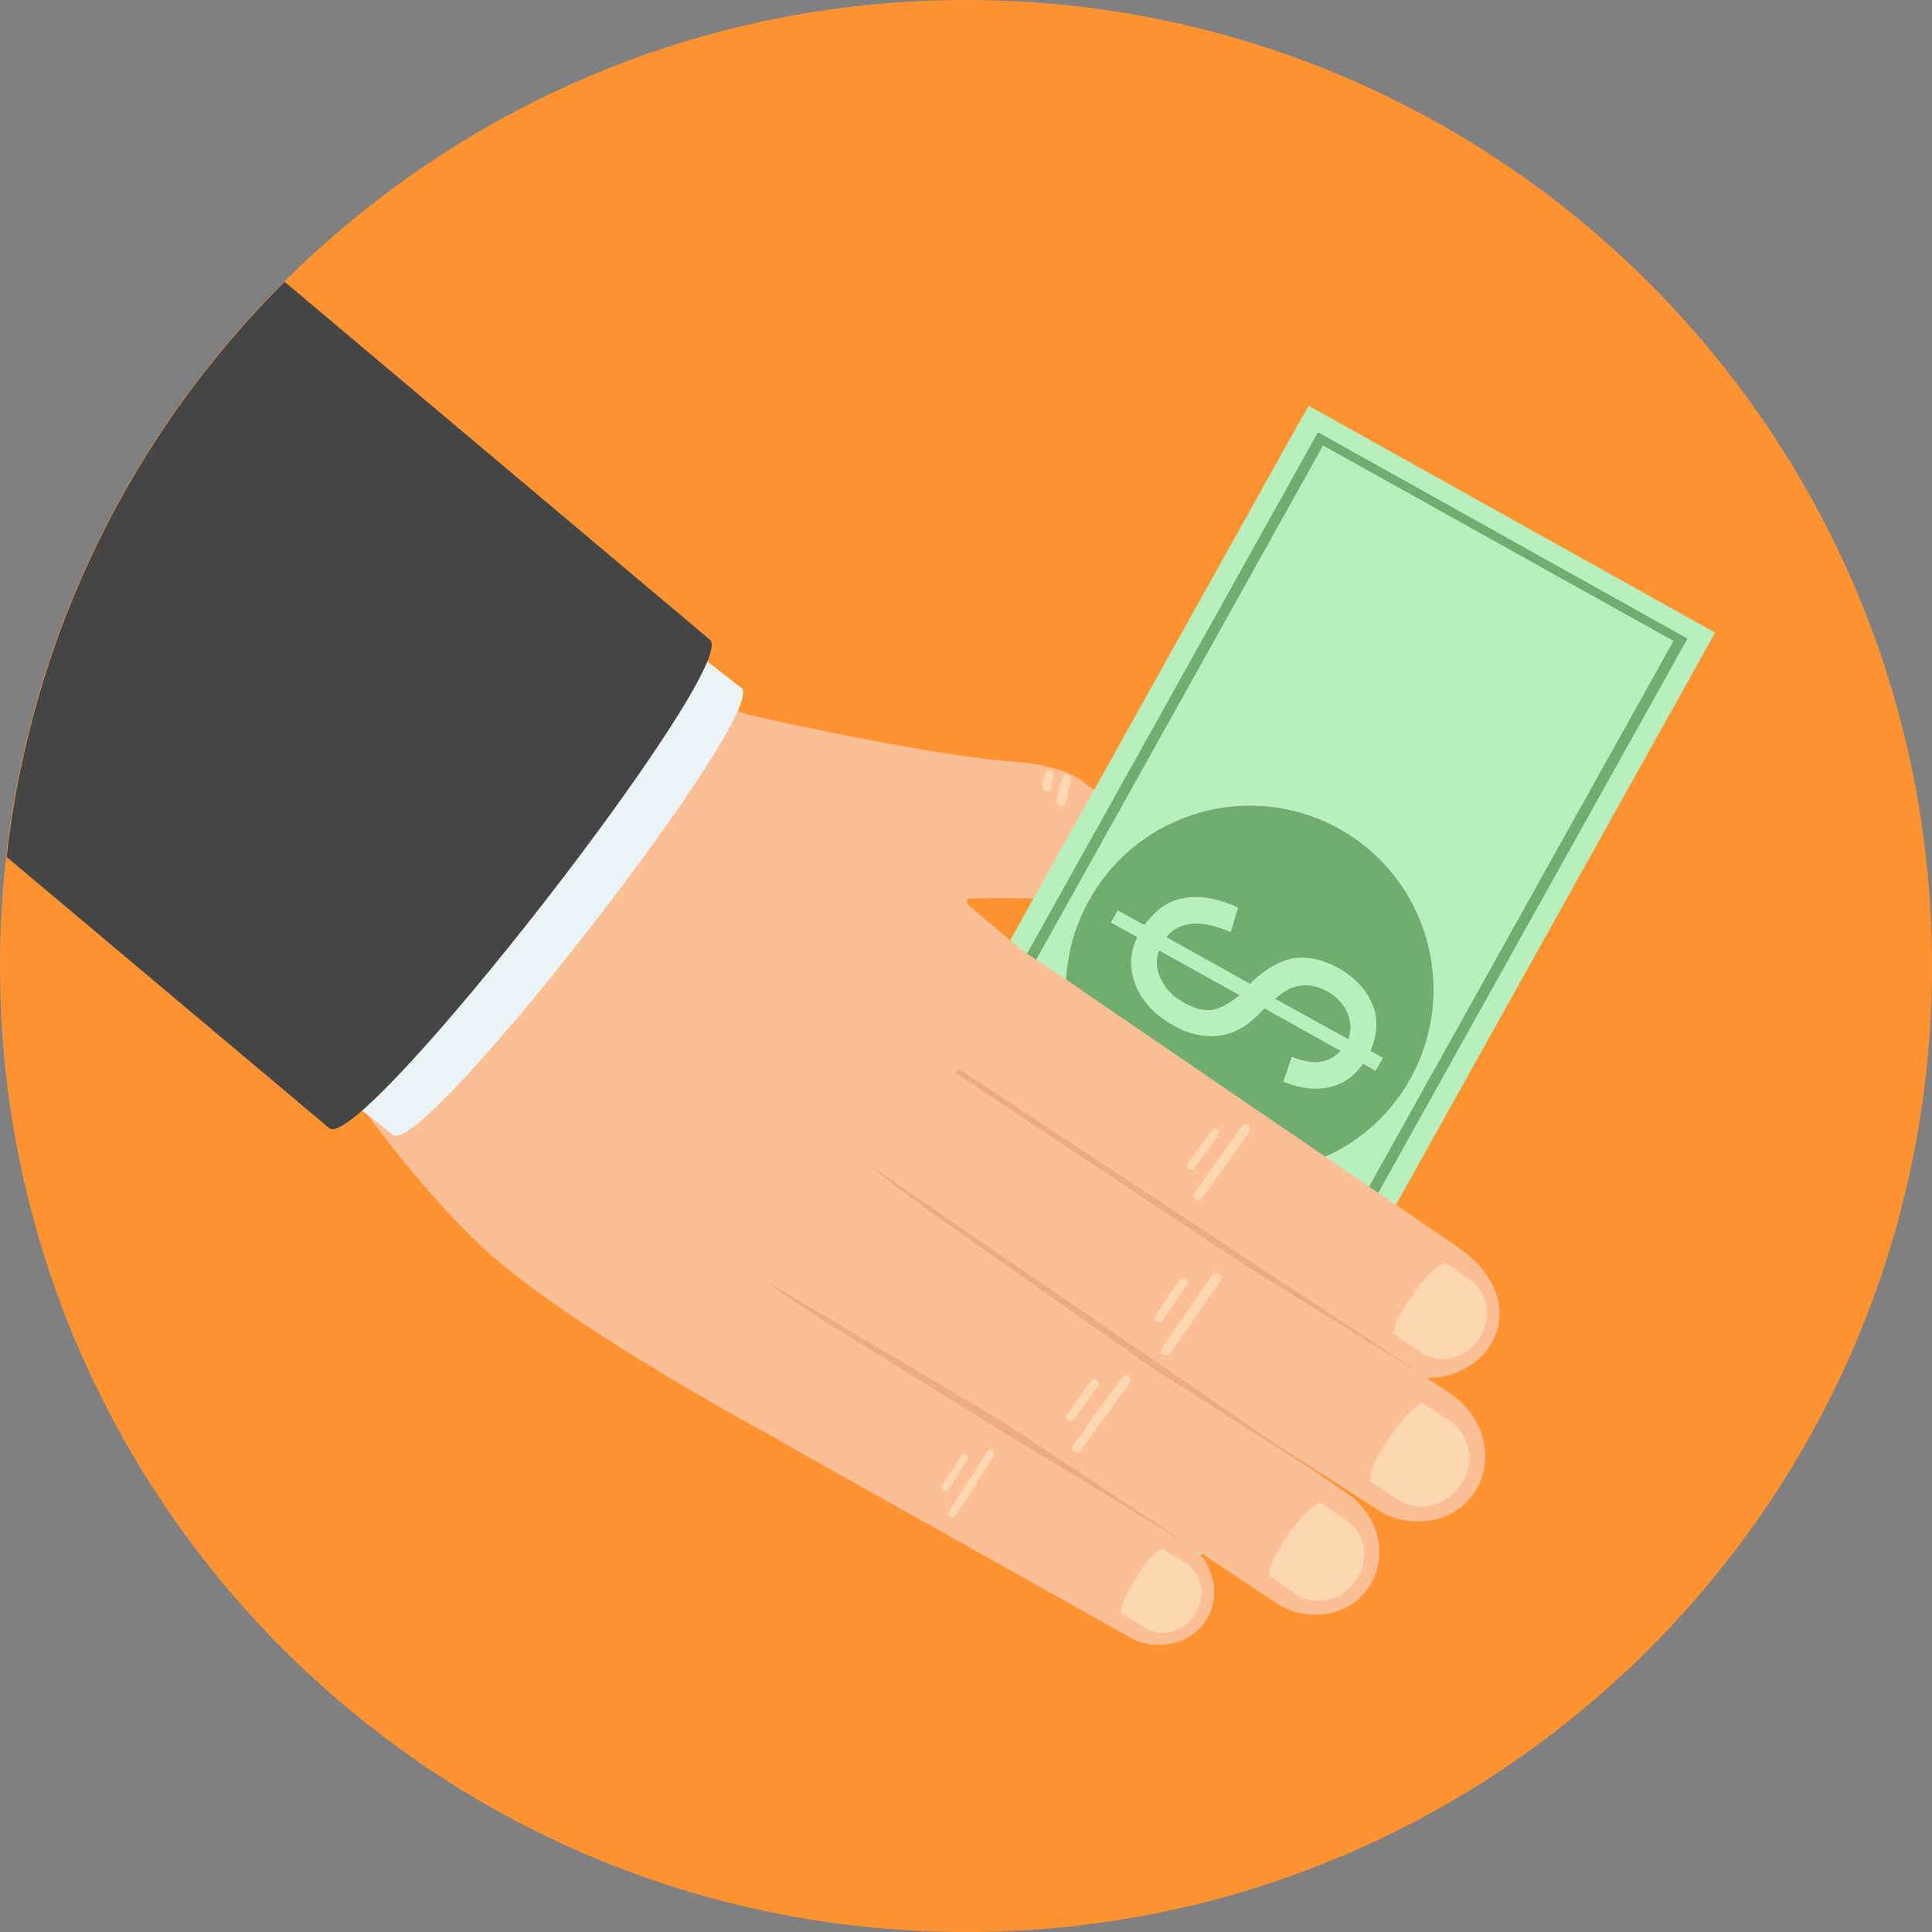
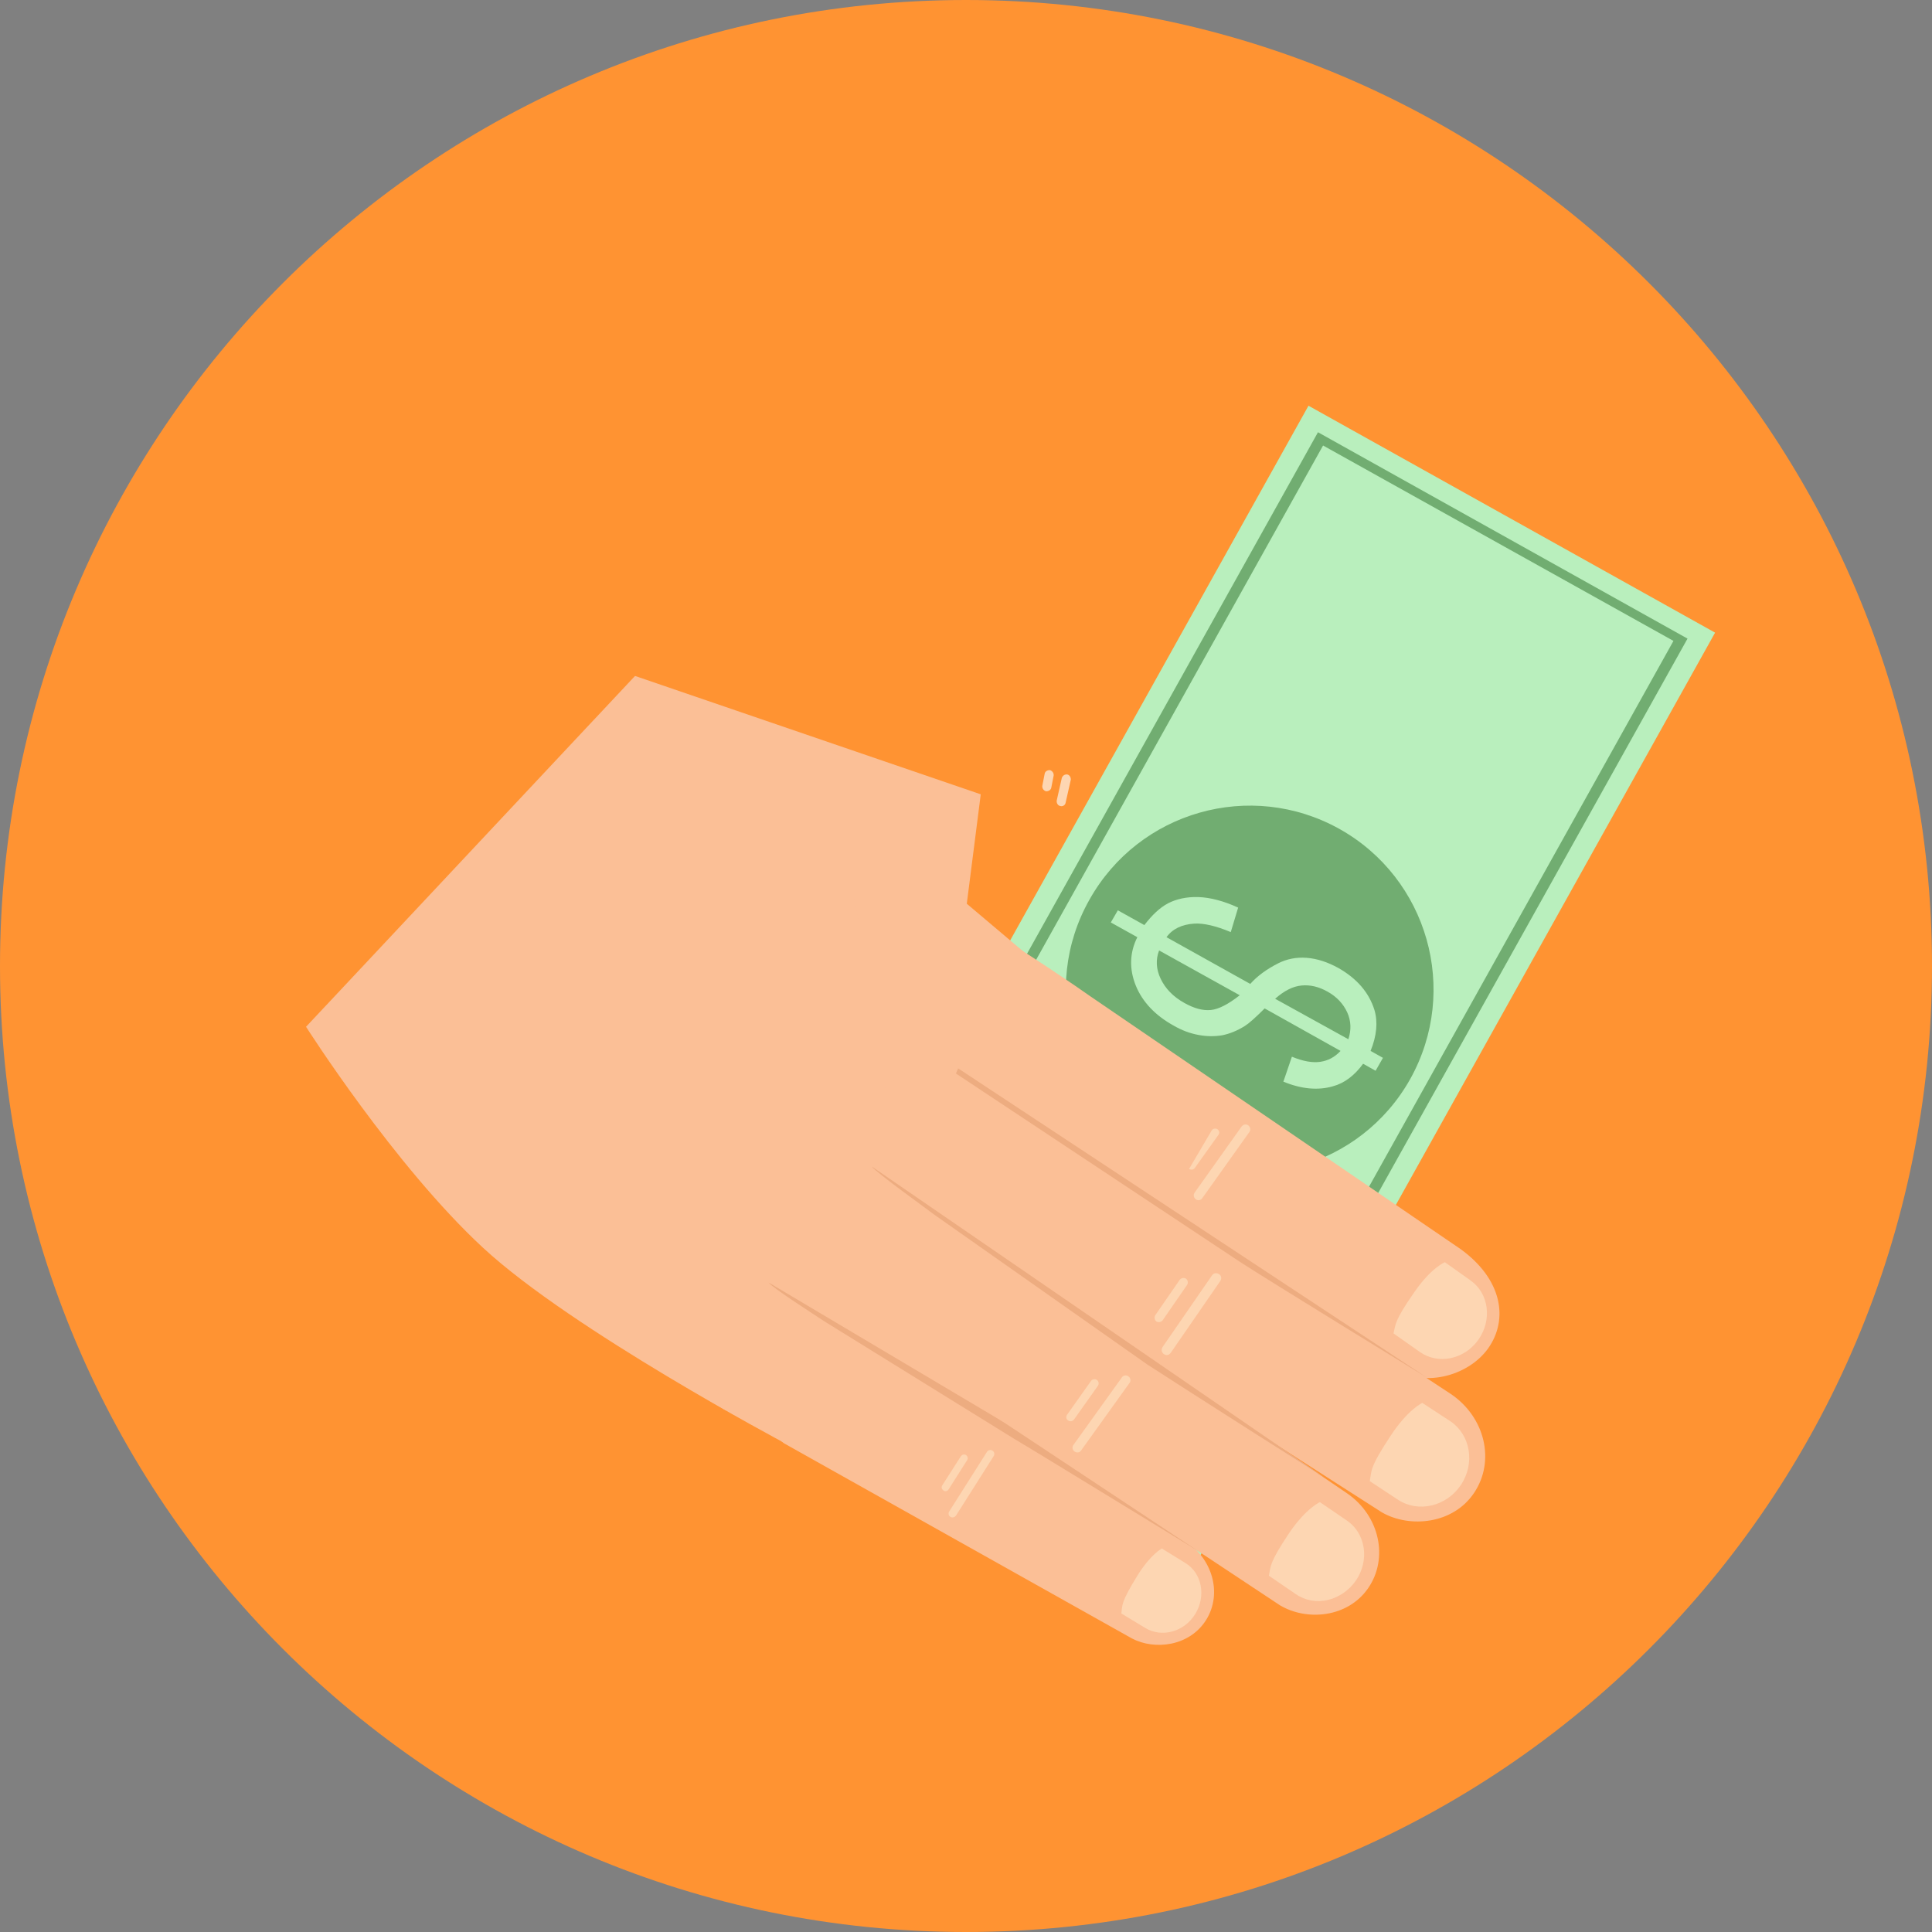
<svg xmlns="http://www.w3.org/2000/svg" width="22" height="22" viewBox="0 0 22 22" fill="none">
  <rect x="0" y="0" width="22" height="22" fill="#808080" stroke="none" />
  <path d="M22 11C22 4.926 17.074 0 11 0C4.926 0 0 4.926 0 11C0 17.074 4.926 22 11 22C17.074 22 22 17.074 22 11Z" fill="#FF9332" />
-   <path d="M13.687 9.834L12.361 8.926C12.361 8.926 12.193 8.722 11.537 8.673C10.503 8.597 8.451 8.123 8.451 8.123C7.187 8.5 7.298 9.622 7.298 9.622L10.605 10.256C10.605 10.256 12.131 10.136 12.507 10.375C13.43 10.952 13.886 10.003 13.886 10.003L13.687 9.834Z" fill="#FBBF96" />
  <path d="M13 9.359L13.882 9.927C13.882 9.927 13.682 10.113 13.514 10.091C13.328 10.064 12.933 9.63 13 9.359Z" fill="#FDD6B2" />
  <path d="M12.073 9.178C12.046 9.174 12.029 9.143 12.033 9.116L12.091 8.859C12.1 8.832 12.126 8.815 12.153 8.819C12.179 8.823 12.197 8.855 12.193 8.881L12.135 9.138C12.131 9.169 12.1 9.187 12.073 9.178Z" fill="#FDD6B2" />
  <path d="M11.909 9.01C11.882 9.001 11.865 8.974 11.869 8.948L11.896 8.81C11.9 8.784 11.931 8.766 11.958 8.77C11.984 8.779 12.002 8.806 11.998 8.832L11.971 8.97C11.967 8.996 11.935 9.014 11.909 9.01Z" fill="#FDD6B2" />
  <path d="M14.9 4.62L8.929 15.322L13.56 17.906L19.53 7.204L14.9 4.62Z" fill="#B9EFBD" />
  <path d="M9.24 15.261L15.008 4.922L19.216 7.272L13.447 17.611L9.24 15.261ZM13.39 17.456L19.056 7.298L15.066 5.073L9.399 15.23L13.39 17.456Z" fill="#71AD71" />
  <path d="M13.212 13.092C14.219 13.655 15.496 13.292 16.059 12.286C16.622 11.275 16.258 10.002 15.252 9.439C14.241 8.876 12.969 9.239 12.405 10.246C11.838 11.252 12.201 12.529 13.212 13.092Z" fill="#71AD71" />
  <path d="M12.729 10.366L13.031 10.534C13.119 10.419 13.208 10.335 13.301 10.286C13.394 10.238 13.509 10.211 13.647 10.215C13.784 10.22 13.935 10.26 14.099 10.335L14.015 10.614C13.846 10.543 13.709 10.512 13.603 10.517C13.456 10.526 13.35 10.579 13.283 10.672L14.237 11.204C14.316 11.115 14.423 11.036 14.556 10.969C14.653 10.92 14.76 10.898 14.88 10.907C14.999 10.916 15.119 10.956 15.239 11.022C15.451 11.142 15.589 11.302 15.651 11.501C15.691 11.634 15.678 11.794 15.607 11.967L15.748 12.046L15.664 12.193L15.522 12.113C15.425 12.246 15.309 12.335 15.177 12.37C15.008 12.419 14.817 12.401 14.614 12.317L14.711 12.033C14.84 12.086 14.946 12.104 15.035 12.091C15.123 12.078 15.199 12.038 15.265 11.967L14.401 11.483C14.294 11.59 14.219 11.656 14.175 11.683C14.09 11.736 14.006 11.771 13.917 11.789C13.833 11.803 13.74 11.803 13.647 11.785C13.549 11.767 13.456 11.732 13.363 11.678C13.155 11.563 13.008 11.408 12.933 11.222C12.858 11.036 12.862 10.849 12.951 10.672L12.649 10.504L12.729 10.366ZM15.354 11.834C15.389 11.727 15.385 11.625 15.341 11.528C15.296 11.43 15.221 11.35 15.119 11.293C15.017 11.235 14.919 11.213 14.822 11.222C14.724 11.231 14.627 11.279 14.52 11.373L15.354 11.834ZM13.199 10.823C13.159 10.925 13.164 11.036 13.217 11.146C13.27 11.257 13.359 11.35 13.487 11.421C13.598 11.483 13.696 11.51 13.789 11.501C13.877 11.492 13.988 11.435 14.117 11.333L13.199 10.823Z" fill="#B9EFBD" />
  <path d="M8.247 16.049C7.861 15.81 6.823 14.763 7.063 14.378C7.302 13.992 7.808 13.877 8.193 14.112L11.168 15.93C11.554 16.169 11.745 16.537 11.505 16.923C11.266 17.308 10.96 17.313 10.441 17.087L8.247 16.049Z" fill="#FBBF96" />
  <path d="M11.749 10.916L11.009 10.291L11.168 9.045L7.231 7.697L3.485 11.692C3.485 11.692 4.491 13.275 5.502 14.21C6.513 15.146 8.934 16.432 8.934 16.432L9.936 15.421L11.319 13.767L11.749 10.916Z" fill="#FBBF96" />
  <path d="M11.036 12.25C10.707 12.015 9.643 11.337 9.878 11.009L9.661 9.927C9.896 9.599 12.224 11.208 12.41 11.341L16.631 14.223C17.105 14.565 17.181 15.021 16.946 15.354C16.711 15.682 16.187 15.806 15.859 15.571L11.036 12.25Z" fill="#FBBF96" />
  <path d="M15.868 15.184L16.165 15.393C16.374 15.543 16.675 15.482 16.835 15.255C16.994 15.029 16.954 14.728 16.746 14.581L16.453 14.373C16.453 14.373 16.298 14.435 16.108 14.71C15.873 15.047 15.895 15.078 15.868 15.184Z" fill="#FDD6B2" />
  <path d="M13.616 13.656C13.594 13.639 13.585 13.608 13.603 13.581L14.139 12.827C14.157 12.805 14.188 12.796 14.214 12.814C14.237 12.832 14.245 12.863 14.228 12.889L13.691 13.643C13.674 13.67 13.638 13.674 13.616 13.656Z" fill="#FDD6B2" />
-   <path d="M13.54 13.311C13.518 13.298 13.514 13.267 13.532 13.245L13.798 12.872C13.811 12.85 13.842 12.846 13.864 12.859C13.886 12.877 13.891 12.903 13.873 12.925L13.607 13.298C13.594 13.32 13.563 13.325 13.54 13.311Z" fill="#FDD6B2" />
+   <path d="M13.54 13.311L13.798 12.872C13.811 12.85 13.842 12.846 13.864 12.859C13.886 12.877 13.891 12.903 13.873 12.925L13.607 13.298C13.594 13.32 13.563 13.325 13.54 13.311Z" fill="#FDD6B2" />
  <path d="M8.929 16.436L12.889 18.657C13.15 18.795 13.549 18.746 13.736 18.444C13.922 18.143 13.806 17.739 13.483 17.54L8.996 14.826C8.672 14.627 8.26 14.707 8.074 15.008C7.888 15.31 7.998 15.833 8.358 15.988L8.929 16.436Z" fill="#FBBF96" />
  <path d="M9.382 15.043L11.537 16.377C11.785 16.523 13.904 17.822 13.718 17.707L11.811 16.421L8.752 14.604C8.801 14.67 9.311 14.994 9.382 15.043Z" fill="#EDAC80" />
  <path d="M12.769 18.373L13.04 18.537C13.23 18.653 13.487 18.582 13.611 18.378C13.736 18.174 13.687 17.912 13.496 17.797L13.23 17.633C13.23 17.633 13.102 17.699 12.951 17.943C12.76 18.253 12.782 18.276 12.769 18.373Z" fill="#FDD6B2" />
  <path d="M10.823 17.273C10.8 17.26 10.796 17.233 10.809 17.211L11.239 16.532C11.253 16.51 11.284 16.506 11.302 16.519C11.324 16.532 11.328 16.564 11.315 16.581L10.885 17.26C10.871 17.277 10.845 17.286 10.823 17.273Z" fill="#FDD6B2" />
  <path d="M10.743 16.972C10.725 16.959 10.716 16.937 10.729 16.915L10.942 16.582C10.956 16.564 10.978 16.556 11 16.569C11.018 16.582 11.027 16.604 11.013 16.627L10.8 16.963C10.787 16.981 10.761 16.986 10.743 16.972Z" fill="#FDD6B2" />
  <path d="M10.277 13.727C9.843 13.514 9.732 12.867 9.976 12.504C10.215 12.14 10.73 12.06 11.12 12.322L16.52 15.873C16.91 16.135 17.03 16.636 16.786 16.999C16.547 17.358 16.05 17.403 15.735 17.221L10.255 13.71" fill="#FBBF96" />
  <path d="M10.885 12.224L14.121 14.37C14.418 14.565 16.254 15.691 16.254 15.691L10.911 12.166L10.885 12.224Z" fill="#EDAC80" />
  <path d="M15.598 16.866L15.921 17.079C16.152 17.229 16.471 17.154 16.635 16.91C16.799 16.666 16.746 16.343 16.52 16.187L16.196 15.975C16.196 15.975 16.032 16.05 15.837 16.347C15.593 16.715 15.62 16.746 15.598 16.866Z" fill="#FDD6B2" />
  <path d="M13.252 15.418C13.226 15.4 13.221 15.364 13.239 15.338L13.802 14.522C13.82 14.495 13.855 14.491 13.882 14.509C13.909 14.526 13.913 14.562 13.895 14.588L13.332 15.404C13.314 15.431 13.279 15.44 13.252 15.418Z" fill="#FDD6B2" />
  <path d="M13.168 15.048C13.146 15.03 13.142 14.999 13.155 14.977L13.434 14.573C13.452 14.551 13.483 14.547 13.505 14.56C13.527 14.578 13.532 14.609 13.518 14.631L13.239 15.035C13.221 15.057 13.19 15.061 13.168 15.048Z" fill="#FDD6B2" />
  <path d="M9.43 14.869C9.023 14.661 8.925 14.04 9.16 13.699C9.395 13.357 9.883 13.286 10.251 13.543L15.341 17.006C15.709 17.259 15.815 17.742 15.58 18.084C15.345 18.425 14.875 18.46 14.574 18.279L9.408 14.856" fill="#FBBF96" />
  <path d="M10.641 13.833L13.062 15.536C13.345 15.722 15.278 16.954 15.066 16.812L9.927 13.283C9.985 13.359 10.561 13.771 10.641 13.833Z" fill="#EDAC80" />
  <path d="M14.449 17.943L14.755 18.152C14.973 18.303 15.274 18.232 15.438 18.001C15.598 17.77 15.553 17.46 15.336 17.314L15.03 17.105C15.03 17.105 14.875 17.172 14.684 17.451C14.449 17.802 14.472 17.833 14.449 17.943Z" fill="#FDD6B2" />
  <path d="M12.237 16.529C12.21 16.511 12.206 16.475 12.224 16.453L12.774 15.686C12.791 15.659 12.827 15.655 12.849 15.673C12.876 15.691 12.88 15.726 12.862 15.748L12.312 16.515C12.295 16.542 12.264 16.546 12.237 16.529Z" fill="#FDD6B2" />
  <path d="M12.162 16.174C12.139 16.16 12.135 16.129 12.153 16.107L12.423 15.726C12.437 15.704 12.468 15.699 12.49 15.713C12.512 15.73 12.516 15.757 12.503 15.779L12.233 16.16C12.215 16.187 12.184 16.191 12.162 16.174Z" fill="#FDD6B2" />
-   <path d="M4.478 12.924L0.856 10.104C0.519 9.843 0.572 9.213 0.971 8.699L3.485 5.471C3.884 4.957 4.482 4.753 4.819 5.014L8.442 7.834C8.774 8.1 4.815 13.186 4.478 12.924Z" fill="#EBF3F6" />
-   <path d="M8.083 7.284L3.241 3.209C1.516 4.925 0.364 7.208 0.075 9.758L3.751 12.848C4.119 13.132 8.451 7.567 8.083 7.284Z" fill="#444545" />
</svg>